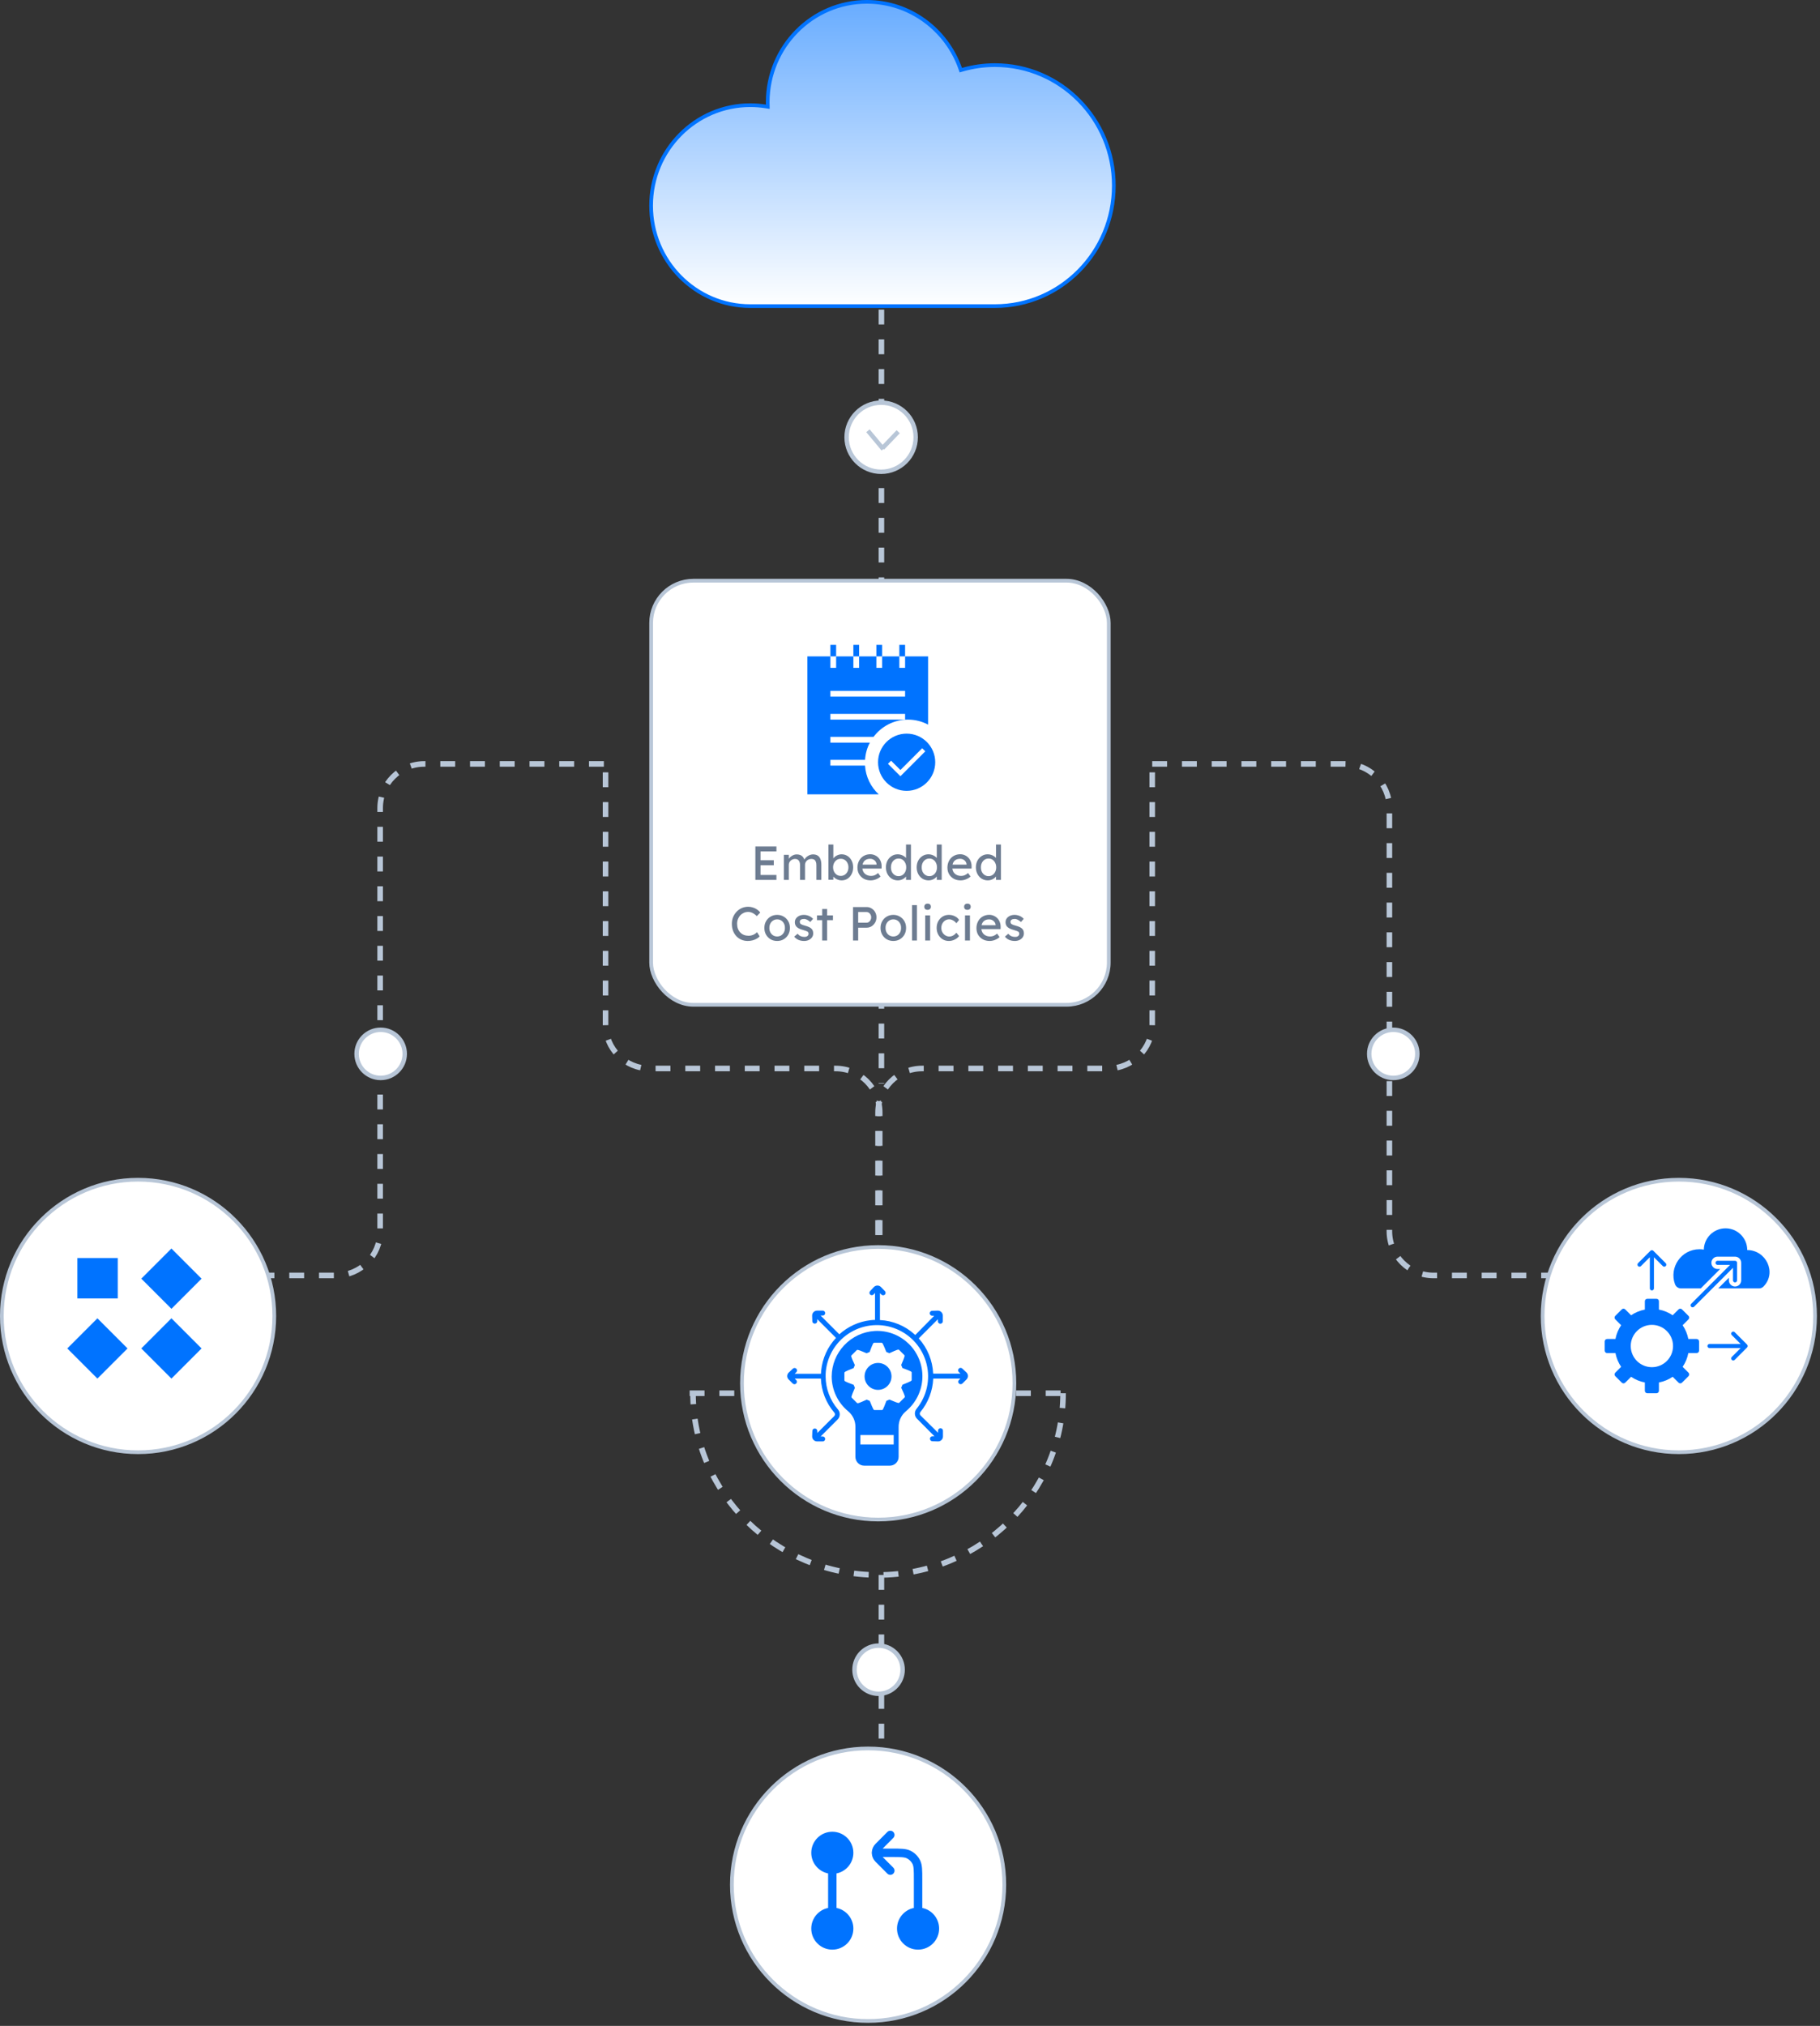
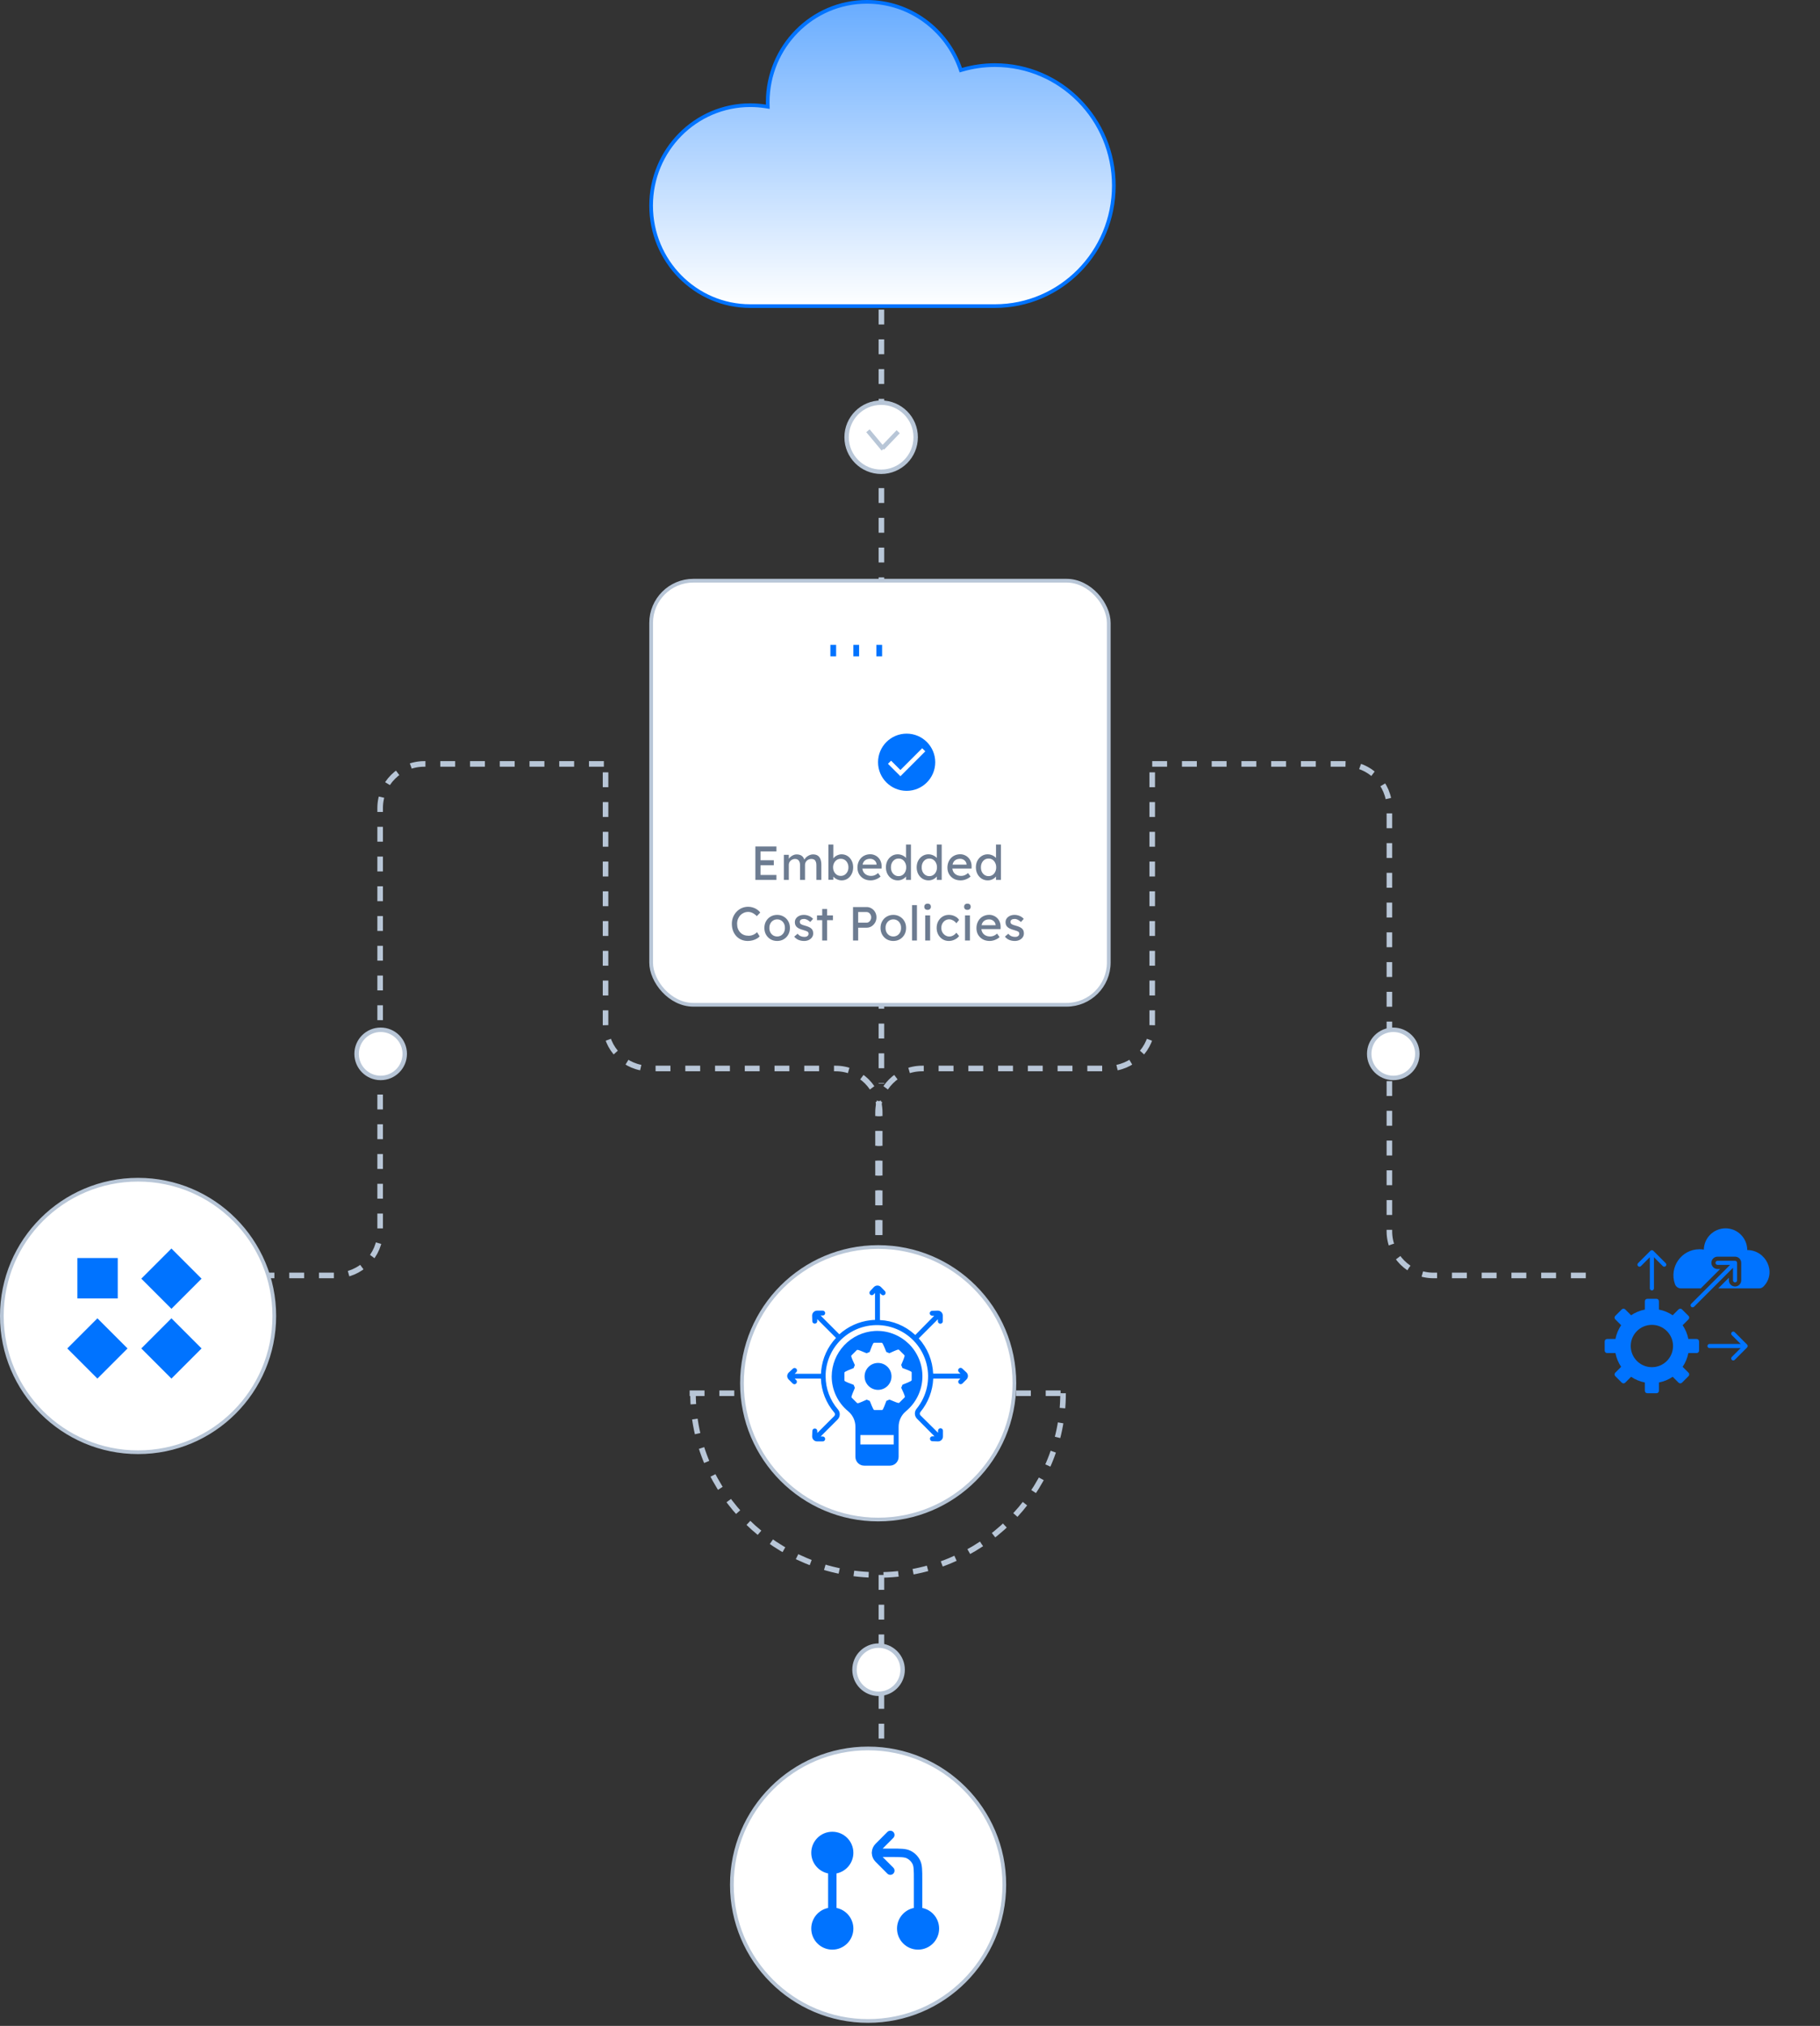
<svg xmlns="http://www.w3.org/2000/svg" width="541" height="602" viewBox="0 0 541 602" fill="none">
  <rect x="0" y="0" width="541" height="602" fill="#333333" stroke="none" />
  <path d="M180 229.5V304.393C180 311.632 185.868 317.5 193.107 317.5H248.393C255.632 317.5 261.5 323.368 261.5 330.607V411" stroke="#B8C6D7" stroke-width="1.656" stroke-dasharray="4.42 4.42" />
  <path d="M342.5 229.5V304.393C342.5 311.632 336.632 317.5 329.393 317.5H274.107C266.868 317.5 261 323.368 261 330.607V448" stroke="#B8C6D7" stroke-width="1.656" stroke-dasharray="4.42 4.42" />
  <path d="M179.5 227H126.107C118.868 227 113 232.868 113 240.107V365.893C113 373.132 107.132 379 99.893 379H52" stroke="#B8C6D7" stroke-width="1.656" stroke-dasharray="4.42 4.42" />
  <path d="M342.5 227H399.893C407.132 227 413 232.868 413 240.107V365.893C413 373.132 418.868 379 426.107 379H474" stroke="#B8C6D7" stroke-width="1.656" stroke-dasharray="4.42 4.42" />
  <path d="M257.676 0.546C270.471 0.546 281.363 8.809 285.434 20.363L285.604 20.849L286.099 20.707C289.164 19.83 292.394 19.35 295.736 19.35C315.253 19.35 331.086 35.374 331.086 55.155C331.086 74.937 315.253 90.961 295.736 90.961H223.017C206.746 90.961 193.546 77.602 193.546 61.109C193.546 44.616 206.746 31.258 223.017 31.258C224.572 31.258 226.099 31.383 227.59 31.617L228.231 31.718L228.221 31.068C228.216 30.802 228.205 30.629 228.205 30.398C228.205 13.904 241.407 0.546 257.676 0.546Z" fill="#0073FF" />
  <path d="M257.676 0.546C270.471 0.546 281.363 8.809 285.434 20.363L285.604 20.849L286.099 20.707C289.164 19.83 292.394 19.35 295.736 19.35C315.253 19.35 331.086 35.374 331.086 55.155C331.086 74.937 315.253 90.961 295.736 90.961H223.017C206.746 90.961 193.546 77.602 193.546 61.109C193.546 44.616 206.746 31.258 223.017 31.258C224.572 31.258 226.099 31.383 227.59 31.617L228.231 31.718L228.221 31.068C228.216 30.802 228.205 30.629 228.205 30.398C228.205 13.904 241.407 0.546 257.676 0.546Z" fill="url(#paint0_linear_974_9739)" />
  <path d="M257.676 0.546C270.471 0.546 281.363 8.809 285.434 20.363L285.604 20.849L286.099 20.707C289.164 19.83 292.394 19.35 295.736 19.35C315.253 19.35 331.086 35.374 331.086 55.155C331.086 74.937 315.253 90.961 295.736 90.961H223.017C206.746 90.961 193.546 77.602 193.546 61.109C193.546 44.616 206.746 31.258 223.017 31.258C224.572 31.258 226.099 31.383 227.59 31.617L228.231 31.718L228.221 31.068C228.216 30.802 228.205 30.629 228.205 30.398C228.205 13.904 241.407 0.546 257.676 0.546Z" stroke="#0073FF" stroke-width="1.092" />
  <path d="M262 92V322" stroke="#B8C6D7" stroke-width="1.656" stroke-dasharray="4.42 4.42" />
  <path d="M262 468V537" stroke="#B8C6D7" stroke-width="1.656" stroke-dasharray="4.42 4.42" />
  <rect x="193.552" y="172.552" width="136.032" height="126.022" rx="12.555" fill="white" stroke="#B8C6D7" stroke-width="1.104" />
  <path d="M224.535 261.467V251.527H230.797V253.004H226.069V259.99H230.797V261.467H224.535ZM225.231 257.108V255.631H230.016V257.108H225.231ZM233.002 261.467V254.012H234.479V255.602L234.209 255.773C234.285 255.527 234.403 255.29 234.564 255.063C234.734 254.836 234.938 254.637 235.174 254.466C235.421 254.287 235.681 254.145 235.955 254.04C236.239 253.936 236.528 253.884 236.822 253.884C237.248 253.884 237.621 253.955 237.943 254.097C238.265 254.239 238.53 254.452 238.738 254.736C238.947 255.02 239.098 255.375 239.193 255.801L238.966 255.744L239.065 255.503C239.169 255.285 239.311 255.082 239.491 254.892C239.68 254.694 239.893 254.518 240.13 254.367C240.367 254.216 240.618 254.097 240.883 254.012C241.148 253.927 241.408 253.884 241.664 253.884C242.222 253.884 242.681 253.998 243.041 254.225C243.41 254.452 243.685 254.798 243.865 255.262C244.054 255.725 244.149 256.303 244.149 256.994V261.467H242.672V257.079C242.672 256.653 242.615 256.308 242.501 256.043C242.397 255.768 242.236 255.565 242.019 255.432C241.801 255.299 241.522 255.233 241.181 255.233C240.916 255.233 240.665 255.281 240.428 255.375C240.201 255.46 240.002 255.583 239.832 255.744C239.661 255.905 239.529 256.095 239.434 256.312C239.34 256.521 239.292 256.753 239.292 257.008V261.467H237.816V257.051C237.816 256.663 237.759 256.336 237.645 256.071C237.532 255.796 237.366 255.588 237.148 255.446C236.93 255.304 236.665 255.233 236.353 255.233C236.088 255.233 235.842 255.281 235.615 255.375C235.387 255.46 235.189 255.583 235.018 255.744C234.848 255.896 234.715 256.08 234.621 256.298C234.526 256.506 234.479 256.734 234.479 256.98V261.467H233.002ZM250.168 261.609C249.846 261.609 249.524 261.557 249.202 261.453C248.89 261.348 248.601 261.211 248.336 261.041C248.08 260.861 247.863 260.667 247.683 260.459C247.512 260.241 247.399 260.023 247.342 259.805L247.711 259.607V261.424H246.249V250.959H247.711V255.716L247.484 255.588C247.531 255.37 247.635 255.162 247.796 254.963C247.957 254.755 248.161 254.571 248.407 254.41C248.663 254.239 248.937 254.107 249.231 254.012C249.524 253.908 249.822 253.856 250.125 253.856C250.797 253.856 251.394 254.021 251.914 254.353C252.435 254.684 252.847 255.143 253.15 255.73C253.453 256.308 253.604 256.97 253.604 257.718C253.604 258.466 253.453 259.133 253.15 259.72C252.856 260.307 252.449 260.771 251.928 261.112C251.408 261.443 250.821 261.609 250.168 261.609ZM249.926 260.274C250.362 260.274 250.75 260.165 251.091 259.947C251.431 259.72 251.701 259.417 251.9 259.039C252.099 258.651 252.198 258.21 252.198 257.718C252.198 257.235 252.099 256.805 251.9 256.426C251.711 256.038 251.446 255.735 251.105 255.517C250.764 255.299 250.371 255.191 249.926 255.191C249.481 255.191 249.089 255.299 248.748 255.517C248.407 255.735 248.137 256.038 247.938 256.426C247.74 256.805 247.64 257.235 247.64 257.718C247.64 258.21 247.74 258.651 247.938 259.039C248.137 259.417 248.407 259.72 248.748 259.947C249.089 260.165 249.481 260.274 249.926 260.274ZM258.814 261.609C258.047 261.609 257.365 261.448 256.769 261.126C256.182 260.795 255.718 260.345 255.377 259.777C255.046 259.209 254.88 258.556 254.88 257.818C254.88 257.231 254.975 256.696 255.164 256.213C255.354 255.73 255.614 255.314 255.945 254.963C256.286 254.604 256.688 254.329 257.152 254.14C257.626 253.941 258.137 253.842 258.686 253.842C259.169 253.842 259.618 253.936 260.035 254.126C260.451 254.305 260.811 254.556 261.114 254.878C261.426 255.2 261.663 255.583 261.824 256.028C261.994 256.464 262.075 256.942 262.065 257.463L262.051 258.087H255.959L255.633 256.923H260.787L260.574 257.164V256.824C260.546 256.511 260.442 256.232 260.262 255.986C260.082 255.74 259.855 255.546 259.58 255.404C259.306 255.262 259.008 255.191 258.686 255.191C258.175 255.191 257.744 255.29 257.394 255.489C257.043 255.678 256.778 255.962 256.598 256.341C256.419 256.71 256.329 257.169 256.329 257.718C256.329 258.239 256.438 258.693 256.655 259.081C256.873 259.46 257.181 259.753 257.578 259.962C257.976 260.17 258.435 260.274 258.956 260.274C259.325 260.274 259.666 260.213 259.978 260.089C260.3 259.966 260.645 259.744 261.015 259.422L261.753 260.459C261.526 260.686 261.246 260.885 260.915 261.055C260.593 261.225 260.248 261.363 259.879 261.467C259.519 261.561 259.164 261.609 258.814 261.609ZM266.906 261.609C266.225 261.609 265.614 261.443 265.075 261.112C264.545 260.771 264.123 260.312 263.811 259.734C263.499 259.148 263.342 258.48 263.342 257.732C263.342 256.984 263.494 256.322 263.797 255.744C264.109 255.157 264.53 254.698 265.06 254.367C265.591 254.026 266.192 253.856 266.864 253.856C267.233 253.856 267.588 253.917 267.929 254.04C268.279 254.154 268.591 254.315 268.866 254.523C269.141 254.722 269.353 254.944 269.505 255.191C269.666 255.427 269.746 255.669 269.746 255.915L269.32 255.943V250.959H270.783V261.467H269.32V259.692H269.604C269.604 259.919 269.529 260.146 269.377 260.373C269.226 260.591 269.022 260.795 268.767 260.984C268.52 261.173 268.232 261.325 267.9 261.438C267.579 261.552 267.247 261.609 266.906 261.609ZM267.105 260.345C267.55 260.345 267.943 260.231 268.284 260.004C268.625 259.777 268.89 259.469 269.079 259.081C269.278 258.684 269.377 258.234 269.377 257.732C269.377 257.231 269.278 256.786 269.079 256.398C268.89 256 268.625 255.688 268.284 255.46C267.943 255.233 267.55 255.12 267.105 255.12C266.66 255.12 266.267 255.233 265.927 255.46C265.586 255.688 265.316 256 265.117 256.398C264.928 256.786 264.833 257.231 264.833 257.732C264.833 258.234 264.928 258.684 265.117 259.081C265.316 259.469 265.586 259.777 265.927 260.004C266.267 260.231 266.66 260.345 267.105 260.345ZM276.048 261.609C275.366 261.609 274.756 261.443 274.216 261.112C273.686 260.771 273.265 260.312 272.952 259.734C272.64 259.148 272.484 258.48 272.484 257.732C272.484 256.984 272.635 256.322 272.938 255.744C273.251 255.157 273.672 254.698 274.202 254.367C274.732 254.026 275.333 253.856 276.005 253.856C276.375 253.856 276.73 253.917 277.07 254.04C277.421 254.154 277.733 254.315 278.008 254.523C278.282 254.722 278.495 254.944 278.646 255.191C278.807 255.427 278.888 255.669 278.888 255.915L278.462 255.943V250.959H279.924V261.467H278.462V259.692H278.746C278.746 259.919 278.67 260.146 278.519 260.373C278.367 260.591 278.164 260.795 277.908 260.984C277.662 261.173 277.373 261.325 277.042 261.438C276.72 261.552 276.389 261.609 276.048 261.609ZM276.247 260.345C276.692 260.345 277.085 260.231 277.425 260.004C277.766 259.777 278.031 259.469 278.221 259.081C278.419 258.684 278.519 258.234 278.519 257.732C278.519 257.231 278.419 256.786 278.221 256.398C278.031 256 277.766 255.688 277.425 255.46C277.085 255.233 276.692 255.12 276.247 255.12C275.802 255.12 275.409 255.233 275.068 255.46C274.727 255.688 274.458 256 274.259 256.398C274.069 256.786 273.975 257.231 273.975 257.732C273.975 258.234 274.069 258.684 274.259 259.081C274.458 259.469 274.727 259.777 275.068 260.004C275.409 260.231 275.802 260.345 276.247 260.345ZM285.559 261.609C284.792 261.609 284.11 261.448 283.514 261.126C282.927 260.795 282.463 260.345 282.122 259.777C281.791 259.209 281.625 258.556 281.625 257.818C281.625 257.231 281.72 256.696 281.909 256.213C282.099 255.73 282.359 255.314 282.69 254.963C283.031 254.604 283.433 254.329 283.897 254.14C284.371 253.941 284.882 253.842 285.431 253.842C285.914 253.842 286.363 253.936 286.78 254.126C287.196 254.305 287.556 254.556 287.859 254.878C288.171 255.2 288.408 255.583 288.569 256.028C288.739 256.464 288.82 256.942 288.81 257.463L288.796 258.087H282.705L282.378 256.923H287.532L287.319 257.164V256.824C287.291 256.511 287.187 256.232 287.007 255.986C286.827 255.74 286.6 255.546 286.325 255.404C286.051 255.262 285.753 255.191 285.431 255.191C284.92 255.191 284.489 255.29 284.139 255.489C283.788 255.678 283.523 255.962 283.344 256.341C283.164 256.71 283.074 257.169 283.074 257.718C283.074 258.239 283.183 258.693 283.4 259.081C283.618 259.46 283.926 259.753 284.323 259.962C284.721 260.17 285.18 260.274 285.701 260.274C286.07 260.274 286.411 260.213 286.723 260.089C287.045 259.966 287.39 259.744 287.76 259.422L288.498 260.459C288.271 260.686 287.992 260.885 287.66 261.055C287.338 261.225 286.993 261.363 286.624 261.467C286.264 261.561 285.909 261.609 285.559 261.609ZM293.652 261.609C292.97 261.609 292.359 261.443 291.82 261.112C291.29 260.771 290.868 260.312 290.556 259.734C290.244 259.148 290.087 258.48 290.087 257.732C290.087 256.984 290.239 256.322 290.542 255.744C290.854 255.157 291.275 254.698 291.806 254.367C292.336 254.026 292.937 253.856 293.609 253.856C293.978 253.856 294.333 253.917 294.674 254.04C295.024 254.154 295.337 254.315 295.611 254.523C295.886 254.722 296.099 254.944 296.25 255.191C296.411 255.427 296.491 255.669 296.491 255.915L296.065 255.943V250.959H297.528V261.467H296.065V259.692H296.349C296.349 259.919 296.274 260.146 296.122 260.373C295.971 260.591 295.767 260.795 295.512 260.984C295.266 261.173 294.977 261.325 294.646 261.438C294.324 261.552 293.992 261.609 293.652 261.609ZM293.85 260.345C294.295 260.345 294.688 260.231 295.029 260.004C295.37 259.777 295.635 259.469 295.824 259.081C296.023 258.684 296.122 258.234 296.122 257.732C296.122 257.231 296.023 256.786 295.824 256.398C295.635 256 295.37 255.688 295.029 255.46C294.688 255.233 294.295 255.12 293.85 255.12C293.405 255.12 293.013 255.233 292.672 255.46C292.331 255.688 292.061 256 291.862 256.398C291.673 256.786 291.578 257.231 291.578 257.732C291.578 258.234 291.673 258.684 291.862 259.081C292.061 259.469 292.331 259.777 292.672 260.004C293.013 260.231 293.405 260.345 293.85 260.345ZM222.287 279.609C221.596 279.609 220.961 279.486 220.384 279.24C219.806 278.993 219.305 278.643 218.879 278.189C218.453 277.725 218.121 277.181 217.885 276.556C217.657 275.931 217.544 275.245 217.544 274.497C217.544 273.787 217.667 273.129 217.913 272.523C218.169 271.908 218.519 271.368 218.964 270.904C219.409 270.441 219.925 270.081 220.512 269.825C221.099 269.57 221.733 269.442 222.414 269.442C222.897 269.442 223.366 269.518 223.82 269.669C224.284 269.811 224.7 270.015 225.07 270.28C225.448 270.535 225.756 270.829 225.993 271.16L224.97 272.225C224.696 271.95 224.416 271.723 224.132 271.543C223.858 271.354 223.574 271.212 223.281 271.117C222.997 271.023 222.708 270.975 222.414 270.975C221.95 270.975 221.515 271.065 221.108 271.245C220.71 271.416 220.36 271.657 220.057 271.969C219.764 272.282 219.532 272.656 219.361 273.091C219.191 273.517 219.106 273.986 219.106 274.497C219.106 275.037 219.186 275.529 219.347 275.974C219.518 276.409 219.754 276.783 220.057 277.095C220.36 277.408 220.72 277.649 221.136 277.82C221.562 277.981 222.031 278.061 222.542 278.061C222.855 278.061 223.162 278.018 223.465 277.933C223.768 277.848 224.052 277.725 224.317 277.564C224.582 277.403 224.824 277.214 225.041 276.996L225.808 278.246C225.59 278.501 225.292 278.733 224.913 278.941C224.544 279.15 224.128 279.315 223.664 279.438C223.21 279.552 222.75 279.609 222.287 279.609ZM231.015 279.609C230.286 279.609 229.633 279.443 229.056 279.112C228.488 278.771 228.038 278.312 227.707 277.734C227.375 277.148 227.21 276.48 227.21 275.732C227.21 274.984 227.375 274.322 227.707 273.744C228.038 273.157 228.488 272.698 229.056 272.367C229.633 272.026 230.286 271.856 231.015 271.856C231.735 271.856 232.378 272.026 232.946 272.367C233.524 272.698 233.978 273.157 234.309 273.744C234.641 274.322 234.806 274.984 234.806 275.732C234.806 276.48 234.641 277.148 234.309 277.734C233.978 278.312 233.524 278.771 232.946 279.112C232.378 279.443 231.735 279.609 231.015 279.609ZM231.015 278.274C231.46 278.274 231.858 278.165 232.208 277.947C232.558 277.72 232.833 277.417 233.032 277.039C233.23 276.651 233.325 276.215 233.316 275.732C233.325 275.24 233.23 274.805 233.032 274.426C232.833 274.038 232.558 273.735 232.208 273.517C231.858 273.299 231.46 273.191 231.015 273.191C230.57 273.191 230.168 273.304 229.808 273.531C229.458 273.749 229.183 274.052 228.985 274.44C228.786 274.819 228.691 275.25 228.701 275.732C228.691 276.215 228.786 276.651 228.985 277.039C229.183 277.417 229.458 277.72 229.808 277.947C230.168 278.165 230.57 278.274 231.015 278.274ZM239.027 279.609C238.402 279.609 237.839 279.5 237.337 279.282C236.836 279.064 236.419 278.743 236.088 278.317L237.082 277.465C237.366 277.796 237.673 278.037 238.005 278.189C238.345 278.331 238.729 278.402 239.155 278.402C239.325 278.402 239.481 278.383 239.623 278.345C239.775 278.298 239.903 278.231 240.007 278.146C240.12 278.061 240.206 277.962 240.262 277.848C240.319 277.725 240.348 277.592 240.348 277.45C240.348 277.204 240.258 277.006 240.078 276.854C239.983 276.788 239.832 276.717 239.623 276.641C239.425 276.556 239.164 276.471 238.842 276.385C238.293 276.243 237.844 276.083 237.494 275.903C237.143 275.723 236.873 275.519 236.684 275.292C236.542 275.112 236.438 274.918 236.372 274.71C236.305 274.492 236.272 274.256 236.272 274C236.272 273.688 236.339 273.404 236.471 273.148C236.613 272.883 236.802 272.656 237.039 272.466C237.285 272.268 237.569 272.116 237.891 272.012C238.222 271.908 238.573 271.856 238.942 271.856C239.292 271.856 239.638 271.903 239.978 271.998C240.329 272.092 240.651 272.23 240.944 272.41C241.237 272.589 241.484 272.802 241.682 273.049L240.845 273.972C240.665 273.792 240.466 273.636 240.248 273.503C240.04 273.361 239.827 273.252 239.609 273.176C239.392 273.101 239.193 273.063 239.013 273.063C238.814 273.063 238.634 273.082 238.473 273.12C238.312 273.157 238.175 273.214 238.061 273.29C237.957 273.366 237.877 273.46 237.82 273.574C237.763 273.688 237.735 273.815 237.735 273.957C237.744 274.08 237.773 274.199 237.82 274.312C237.877 274.416 237.953 274.506 238.047 274.582C238.151 274.658 238.308 274.738 238.516 274.824C238.724 274.909 238.989 274.989 239.311 275.065C239.784 275.188 240.172 275.325 240.475 275.477C240.788 275.619 241.034 275.784 241.214 275.974C241.403 276.154 241.536 276.362 241.611 276.598C241.687 276.835 241.725 277.1 241.725 277.394C241.725 277.82 241.602 278.203 241.356 278.544C241.119 278.875 240.797 279.135 240.39 279.325C239.983 279.514 239.529 279.609 239.027 279.609ZM244.402 279.467V270.109H245.864V279.467H244.402ZM242.854 273.432V272.012H247.597V273.432H242.854ZM253.561 279.467V269.527H257.608C258.148 269.527 258.635 269.664 259.071 269.939C259.516 270.204 259.871 270.568 260.136 271.032C260.401 271.496 260.533 272.012 260.533 272.58C260.533 273.148 260.401 273.664 260.136 274.128C259.871 274.592 259.516 274.966 259.071 275.25C258.635 275.524 258.148 275.661 257.608 275.661H255.095V279.467H253.561ZM255.095 274.185H257.58C257.836 274.185 258.067 274.114 258.276 273.972C258.484 273.82 258.65 273.626 258.773 273.389C258.905 273.143 258.971 272.873 258.971 272.58C258.971 272.287 258.905 272.021 258.773 271.785C258.65 271.548 258.484 271.359 258.276 271.217C258.067 271.075 257.836 271.004 257.58 271.004H255.095V274.185ZM265.546 279.609C264.817 279.609 264.164 279.443 263.587 279.112C263.019 278.771 262.569 278.312 262.238 277.734C261.906 277.148 261.741 276.48 261.741 275.732C261.741 274.984 261.906 274.322 262.238 273.744C262.569 273.157 263.019 272.698 263.587 272.367C264.164 272.026 264.817 271.856 265.546 271.856C266.266 271.856 266.909 272.026 267.477 272.367C268.055 272.698 268.509 273.157 268.841 273.744C269.172 274.322 269.338 274.984 269.338 275.732C269.338 276.48 269.172 277.148 268.841 277.734C268.509 278.312 268.055 278.771 267.477 279.112C266.909 279.443 266.266 279.609 265.546 279.609ZM265.546 278.274C265.991 278.274 266.389 278.165 266.739 277.947C267.089 277.72 267.364 277.417 267.563 277.039C267.761 276.651 267.856 276.215 267.847 275.732C267.856 275.24 267.761 274.805 267.563 274.426C267.364 274.038 267.089 273.735 266.739 273.517C266.389 273.299 265.991 273.191 265.546 273.191C265.101 273.191 264.699 273.304 264.339 273.531C263.989 273.749 263.714 274.052 263.516 274.44C263.317 274.819 263.222 275.25 263.232 275.732C263.222 276.215 263.317 276.651 263.516 277.039C263.714 277.417 263.989 277.72 264.339 277.947C264.699 278.165 265.101 278.274 265.546 278.274ZM271.102 279.467V268.959H272.564V279.467H271.102ZM275.02 279.467V272.012H276.483V279.467H275.02ZM275.73 270.365C275.418 270.365 275.177 270.284 275.006 270.123C274.836 269.963 274.751 269.735 274.751 269.442C274.751 269.167 274.836 268.945 275.006 268.775C275.186 268.604 275.427 268.519 275.73 268.519C276.043 268.519 276.284 268.599 276.454 268.76C276.625 268.921 276.71 269.148 276.71 269.442C276.71 269.716 276.62 269.939 276.44 270.109C276.27 270.28 276.033 270.365 275.73 270.365ZM282.039 279.609C281.348 279.609 280.728 279.438 280.179 279.098C279.64 278.757 279.209 278.293 278.887 277.706C278.575 277.119 278.419 276.461 278.419 275.732C278.419 275.003 278.575 274.345 278.887 273.759C279.209 273.172 279.64 272.708 280.179 272.367C280.728 272.026 281.348 271.856 282.039 271.856C282.702 271.856 283.303 271.993 283.843 272.268C284.392 272.533 284.808 272.897 285.092 273.361L284.283 274.355C284.132 274.137 283.937 273.938 283.701 273.759C283.464 273.579 283.213 273.437 282.948 273.333C282.683 273.228 282.428 273.176 282.181 273.176C281.727 273.176 281.32 273.29 280.96 273.517C280.61 273.735 280.331 274.038 280.123 274.426C279.914 274.814 279.81 275.25 279.81 275.732C279.81 276.215 279.919 276.651 280.137 277.039C280.354 277.417 280.643 277.72 281.003 277.947C281.363 278.175 281.76 278.288 282.196 278.288C282.451 278.288 282.697 278.246 282.934 278.16C283.18 278.075 283.417 277.947 283.644 277.777C283.871 277.607 284.084 277.398 284.283 277.152L285.092 278.146C284.789 278.572 284.354 278.922 283.786 279.197C283.227 279.472 282.645 279.609 282.039 279.609ZM286.855 279.467V272.012H288.318V279.467H286.855ZM287.565 270.365C287.253 270.365 287.012 270.284 286.841 270.123C286.671 269.963 286.586 269.735 286.586 269.442C286.586 269.167 286.671 268.945 286.841 268.775C287.021 268.604 287.262 268.519 287.565 268.519C287.878 268.519 288.119 268.599 288.29 268.76C288.46 268.921 288.545 269.148 288.545 269.442C288.545 269.716 288.455 269.939 288.275 270.109C288.105 270.28 287.868 270.365 287.565 270.365ZM294.187 279.609C293.42 279.609 292.739 279.448 292.142 279.126C291.555 278.795 291.091 278.345 290.751 277.777C290.419 277.209 290.254 276.556 290.254 275.818C290.254 275.231 290.348 274.696 290.538 274.213C290.727 273.73 290.987 273.314 291.319 272.963C291.659 272.604 292.062 272.329 292.526 272.14C292.999 271.941 293.51 271.842 294.059 271.842C294.542 271.842 294.992 271.936 295.408 272.126C295.825 272.305 296.184 272.556 296.487 272.878C296.8 273.2 297.036 273.583 297.197 274.028C297.368 274.464 297.448 274.942 297.439 275.463L297.424 276.087H291.333L291.006 274.923H296.161L295.948 275.164V274.824C295.919 274.511 295.815 274.232 295.635 273.986C295.455 273.74 295.228 273.546 294.954 273.404C294.679 273.262 294.381 273.191 294.059 273.191C293.548 273.191 293.117 273.29 292.767 273.489C292.417 273.678 292.152 273.962 291.972 274.341C291.792 274.71 291.702 275.169 291.702 275.718C291.702 276.239 291.811 276.693 292.029 277.081C292.246 277.46 292.554 277.753 292.952 277.962C293.349 278.17 293.808 278.274 294.329 278.274C294.698 278.274 295.039 278.213 295.351 278.089C295.673 277.966 296.019 277.744 296.388 277.422L297.126 278.459C296.899 278.686 296.62 278.885 296.288 279.055C295.967 279.225 295.621 279.363 295.252 279.467C294.892 279.561 294.537 279.609 294.187 279.609ZM301.655 279.609C301.03 279.609 300.467 279.5 299.965 279.282C299.463 279.064 299.047 278.743 298.716 278.317L299.71 277.465C299.994 277.796 300.301 278.037 300.633 278.189C300.973 278.331 301.357 278.402 301.783 278.402C301.953 278.402 302.109 278.383 302.251 278.345C302.403 278.298 302.531 278.231 302.635 278.146C302.748 278.061 302.834 277.962 302.89 277.848C302.947 277.725 302.976 277.592 302.976 277.45C302.976 277.204 302.886 277.006 302.706 276.854C302.611 276.788 302.46 276.717 302.251 276.641C302.053 276.556 301.792 276.471 301.47 276.385C300.921 276.243 300.472 276.083 300.121 275.903C299.771 275.723 299.501 275.519 299.312 275.292C299.17 275.112 299.066 274.918 299 274.71C298.933 274.492 298.9 274.256 298.9 274C298.9 273.688 298.967 273.404 299.099 273.148C299.241 272.883 299.43 272.656 299.667 272.466C299.913 272.268 300.197 272.116 300.519 272.012C300.85 271.908 301.201 271.856 301.57 271.856C301.92 271.856 302.266 271.903 302.606 271.998C302.957 272.092 303.278 272.23 303.572 272.41C303.865 272.589 304.111 272.802 304.31 273.049L303.473 273.972C303.293 273.792 303.094 273.636 302.876 273.503C302.668 273.361 302.455 273.252 302.237 273.176C302.019 273.101 301.821 273.063 301.641 273.063C301.442 273.063 301.262 273.082 301.101 273.12C300.94 273.157 300.803 273.214 300.689 273.29C300.585 273.366 300.505 273.46 300.448 273.574C300.391 273.688 300.363 273.815 300.363 273.957C300.372 274.08 300.401 274.199 300.448 274.312C300.505 274.416 300.581 274.506 300.675 274.582C300.779 274.658 300.936 274.738 301.144 274.824C301.352 274.909 301.617 274.989 301.939 275.065C302.412 275.188 302.8 275.325 303.103 275.477C303.416 275.619 303.662 275.784 303.842 275.974C304.031 276.154 304.164 276.362 304.239 276.598C304.315 276.835 304.353 277.1 304.353 277.394C304.353 277.82 304.23 278.203 303.984 278.544C303.747 278.875 303.425 279.135 303.018 279.325C302.611 279.514 302.157 279.609 301.655 279.609Z" fill="#6D7C91" />
-   <path d="M246.833 198.459V195.042H240V236.042H261.205C258.872 233.883 257.353 230.873 257.129 227.5H257.083H246.833V225.792H257.083H257.136C257.259 223.952 257.749 222.213 258.568 220.667H246.833V218.959H259.663C262 215.853 265.707 213.834 269.896 213.834C272.057 213.834 274.089 214.374 275.875 215.318V195.042H269.041V198.459H267.333V195.042H262.208V198.459H260.5V195.042H255.375V198.459H253.667V195.042H248.542V198.459H246.833ZM269.041 213.834H246.833V212.125H269.041V213.834ZM269.041 205.292V207H246.833V205.292H269.041Z" fill="#0073FF" />
  <path d="M248.54 191.625H246.832V195.042H248.54V191.625Z" fill="#0073FF" />
  <path d="M255.374 191.625H253.666V195.042H255.374V191.625Z" fill="#0073FF" />
  <path d="M262.208 191.625H260.5V195.042H262.208V191.625Z" fill="#0073FF" />
-   <path d="M269.04 191.625H267.332V195.042H269.04V191.625Z" fill="#0073FF" />
+   <path d="M269.04 191.625V195.042H269.04V191.625Z" fill="#0073FF" />
  <path d="M269.5 218C264.805 218 261 221.805 261 226.5C261 231.195 264.805 235 269.5 235C274.195 235 278 231.195 278 226.5C278 221.805 274.195 218 269.5 218ZM267.651 230.661L263.951 226.963L264.876 226.038L267.65 228.812L274.123 222.34L275.047 223.265L267.651 230.661Z" fill="#0073FF" />
-   <path d="M458.551 391.041C458.551 368.679 476.679 350.551 499.042 350.551C521.405 350.551 539.534 368.679 539.534 391.041C539.534 413.403 521.405 431.531 499.042 431.531C476.679 431.531 458.551 413.403 458.551 391.041Z" fill="white" stroke="#B8C6D7" stroke-width="1.101" />
  <path d="M217.551 560.041C217.551 537.679 235.679 519.551 258.042 519.551C280.405 519.551 298.534 537.679 298.534 560.041C298.534 582.403 280.405 600.531 258.042 600.531C235.679 600.531 217.551 582.403 217.551 560.041Z" fill="white" stroke="#B8C6D7" stroke-width="1.101" />
  <path d="M220.551 411.04C220.551 388.678 238.679 370.55 261.042 370.55C283.405 370.55 301.534 388.678 301.534 411.04C301.534 433.402 283.405 451.53 261.042 451.53C238.679 451.53 220.551 433.402 220.551 411.04Z" fill="white" stroke="#B8C6D7" stroke-width="1.101" />
  <path d="M316 414C316 443.823 291.376 468 261 468C230.624 468 206 443.823 206 414" stroke="#B8C6D7" stroke-width="1.656" stroke-dasharray="4.42 4.42" />
  <path d="M205 414L220 414" stroke="#B8C6D7" stroke-width="1.656" stroke-dasharray="4.42 4.42" />
  <path d="M302 414L317 414" stroke="#B8C6D7" stroke-width="1.656" stroke-dasharray="4.42 4.42" />
  <path d="M0.551 391.041C0.551 368.679 18.679 350.551 41.042 350.551C63.405 350.551 81.534 368.679 81.534 391.041C81.534 413.403 63.405 431.531 41.042 431.531C18.679 431.531 0.551 413.403 0.551 391.041Z" fill="white" stroke="#B8C6D7" stroke-width="1.101" />
  <circle cx="261.923" cy="129.923" r="10.267" fill="white" stroke="#B8C6D7" stroke-width="1.311" />
  <path d="M258 128L262.557 133.457M262.327 133.16L266.991 128.287" stroke="#B8C6D7" stroke-width="1.311" />
  <circle cx="414.154" cy="313.154" r="7.154" transform="rotate(-90 414.154 313.154)" fill="white" stroke="#B8C6D7" stroke-width="1.321" />
  <circle cx="113.154" cy="313.154" r="7.154" transform="rotate(-90 113.154 313.154)" fill="white" stroke="#B8C6D7" stroke-width="1.321" />
  <circle cx="261.154" cy="496.154" r="7.154" transform="rotate(-90 261.154 496.154)" fill="white" stroke="#B8C6D7" stroke-width="1.321" />
  <rect x="23" y="373.824" width="12" height="12" fill="#0073FF" />
  <rect x="20" y="400.691" width="12.667" height="12.667" transform="rotate(-45 20 400.691)" fill="#0073FF" />
  <rect x="42" y="400.691" width="12.667" height="12.667" transform="rotate(-45 42 400.691)" fill="#0073FF" />
  <rect x="50.957" y="371" width="12.667" height="12.667" transform="rotate(45 50.957 371)" fill="#0073FF" />
  <path d="M269.97 399.172C267.286 396.612 263.661 395.283 259.958 395.503C256.523 395.726 253.302 397.24 250.94 399.742C248.578 402.245 247.248 405.545 247.221 408.986C247.223 413.011 249.029 416.823 252.14 419.375C253.514 420.526 254.298 422.236 254.276 424.028V432.911C254.279 434.353 255.446 435.52 256.889 435.523H264.508C265.951 435.52 267.118 434.353 267.121 432.911V424.035C267.099 422.241 267.883 420.528 269.257 419.375C272.246 416.922 274.041 413.302 274.182 409.437C274.322 405.574 272.794 401.833 269.992 399.172L269.97 399.172ZM255.743 426.423H265.653V429.22H255.743V426.423ZM260.698 415.712C257.943 415.712 255.457 414.052 254.403 411.505C253.351 408.959 253.935 406.027 255.884 404.081C257.833 402.132 260.764 401.551 263.311 402.608C265.854 403.665 267.514 406.151 267.512 408.907C267.506 412.667 264.459 415.712 260.698 415.712Z" fill="#0073FF" />
  <path d="M287.259 407.797L286.07 406.687V406.69C285.932 406.542 285.737 406.456 285.533 406.456C285.329 406.456 285.137 406.542 284.996 406.69C284.859 406.839 284.787 407.04 284.801 407.241C284.815 407.444 284.914 407.632 285.071 407.761L285.511 408.171H277.385C277.214 404.29 275.7 400.59 273.099 397.705L278.789 392.014V392.617C278.789 393.022 279.116 393.35 279.521 393.35C279.928 393.35 280.256 393.022 280.256 392.617V390.922C280.251 390.52 280.08 390.137 279.785 389.865C279.502 389.589 279.116 389.441 278.723 389.452L277.101 389.504H277.098C276.694 389.504 276.366 389.831 276.366 390.239C276.366 390.432 276.443 390.619 276.581 390.756C276.719 390.894 276.906 390.971 277.098 390.971H277.701L272.063 396.697L271.843 396.491V396.493C269.011 393.936 265.38 392.438 261.567 392.257V384.255L261.999 384.687V384.69C262.285 384.973 262.748 384.973 263.034 384.69C263.172 384.552 263.252 384.362 263.252 384.166C263.252 383.971 263.172 383.784 263.034 383.646L261.875 382.449C261.597 382.162 261.217 382 260.818 382C260.419 382 260.036 382.162 259.761 382.449L258.652 383.638C258.368 383.924 258.368 384.387 258.652 384.673C258.949 384.948 259.411 384.932 259.687 384.637L260.097 384.197V392.213C259.657 392.213 259.208 392.249 258.762 392.301C255.313 392.692 252.07 394.154 249.498 396.486L243.935 390.922H244.549C244.956 390.922 245.284 390.592 245.284 390.187C245.284 389.782 244.956 389.452 244.549 389.452H242.875C242.478 389.452 242.096 389.614 241.818 389.901C241.542 390.187 241.394 390.575 241.408 390.972L241.46 392.587C241.46 392.783 241.537 392.97 241.675 393.108C241.812 393.245 241.999 393.322 242.192 393.322C242.388 393.322 242.575 393.245 242.712 393.108C242.85 392.97 242.927 392.783 242.927 392.587V391.985L248.507 397.565C246.013 400.218 244.466 403.618 244.103 407.241C244.067 407.563 244.05 407.888 244.037 408.218L236.211 408.215L236.651 407.797C236.808 407.667 236.907 407.48 236.918 407.276C236.932 407.073 236.86 406.874 236.72 406.726C236.579 406.577 236.384 406.495 236.18 406.495C235.977 406.497 235.784 406.583 235.646 406.734L234.465 407.843L234.462 407.841C234.176 408.113 234.008 408.488 234 408.884C234.003 409.269 234.154 409.638 234.427 409.911L235.63 411.108C235.767 411.249 235.955 411.329 236.153 411.329C236.345 411.326 236.53 411.246 236.665 411.108C236.951 410.822 236.951 410.36 236.665 410.073L236.238 409.647H244.015C244.163 413.371 245.567 416.933 248.001 419.755C248.265 420.039 248.265 420.479 248.001 420.763L242.944 425.814V425.211H242.941C242.941 425.016 242.864 424.829 242.726 424.691C242.589 424.553 242.402 424.476 242.209 424.476C241.801 424.476 241.474 424.804 241.474 425.211L241.416 426.797C241.402 427.193 241.551 427.582 241.826 427.868C242.104 428.154 242.484 428.317 242.883 428.317H244.549C244.956 428.317 245.284 427.986 245.284 427.582C245.284 427.177 244.956 426.847 244.549 426.847H243.94L248.975 421.812C249.79 420.997 249.84 419.689 249.085 418.816C246.735 416.094 245.432 412.62 245.416 409.024C245.446 408.958 245.446 408.884 245.416 408.818C245.416 408.328 245.441 407.838 245.49 407.351C246.008 402.569 248.752 398.313 252.896 395.871C257.036 393.427 262.087 393.08 266.525 394.938C270.96 396.793 274.261 400.636 275.425 405.3C276.592 409.966 275.486 414.907 272.446 418.632C271.733 419.502 271.791 420.768 272.579 421.569L277.768 426.797H277.165C276.76 426.797 276.433 427.124 276.433 427.529C276.433 427.724 276.51 427.912 276.647 428.049C276.785 428.187 276.972 428.264 277.165 428.264L278.786 428.316H278.833C279.221 428.316 279.596 428.159 279.871 427.884C280.146 427.609 280.3 427.237 280.3 426.846V425.137C280.3 424.732 279.973 424.402 279.565 424.402C279.161 424.402 278.833 424.732 278.833 425.137V425.74L273.597 420.556C273.347 420.278 273.347 419.851 273.597 419.573C275.912 416.763 277.25 413.277 277.407 409.641H285.484L285.052 410.067L285.049 410.065C284.765 410.354 284.765 410.819 285.054 411.105C285.341 411.389 285.806 411.389 286.092 411.1L287.29 409.911C287.571 409.63 287.728 409.247 287.722 408.848C287.717 408.449 287.548 408.069 287.259 407.797Z" fill="#0073FF" />
  <path d="M268.348 406.542L268.254 406.506L267.882 405.6L267.922 405.506C269.046 402.906 268.968 402.824 268.78 402.636L267.28 401.14C267.208 401.074 267.115 401.036 267.018 401.034C266.936 401.034 266.678 401.034 264.46 402.06L264.37 402.1L263.46 401.728L263.42 401.634C262.378 399 262.272 399 262.012 399H259.892C259.634 399 259.518 399 258.55 401.64L258.514 401.738L257.6 402.116L257.514 402.08C256.014 401.436 255.14 401.108 254.914 401.108C254.817 401.11 254.724 401.148 254.652 401.214L253.148 402.714C252.948 402.914 252.878 402.988 254.062 405.536L254.104 405.63L253.734 406.532L253.644 406.568C251 407.6 251 407.71 251 407.984V410.104C251 410.378 251 410.49 253.646 411.458L253.74 411.494L254.118 412.4L254.078 412.494C252.954 415.094 253.024 415.168 253.216 415.364L254.716 416.86C254.789 416.927 254.883 416.965 254.982 416.966C255.064 416.966 255.322 416.966 257.54 415.944L257.63 415.902L258.544 416.28L258.58 416.374C259.618 419 259.728 419 259.984 419H262.104C262.37 419 262.478 419 263.446 416.36L263.482 416.262L264.4 415.884L264.486 415.92C265.986 416.568 266.86 416.892 267.086 416.892C267.185 416.892 267.28 416.854 267.352 416.786L268.856 415.282C269.044 415.082 269.126 415.008 267.938 412.464L267.896 412.366L268.266 411.464L268.356 411.428C271 410.384 271 410.282 271 410V407.894C271 407.62 271 407.51 268.348 406.542ZM261 411.746C260.457 411.744 259.927 411.581 259.477 411.278C259.027 410.975 258.676 410.546 258.47 410.044C258.264 409.542 258.211 408.99 258.318 408.458C258.425 407.926 258.687 407.438 259.072 407.055C259.456 406.672 259.946 406.411 260.478 406.306C261.01 406.201 261.562 406.256 262.063 406.464C262.564 406.672 262.993 407.024 263.294 407.475C263.595 407.927 263.756 408.457 263.756 409C263.754 409.729 263.463 410.428 262.946 410.943C262.429 411.458 261.729 411.747 261 411.746Z" fill="white" />
  <circle cx="261" cy="409" r="4" fill="#0073FF" />
  <path fill-rule="evenodd" clip-rule="evenodd" d="M248.66 556.688C251.515 556.108 253.664 553.583 253.664 550.557C253.664 547.101 250.864 544.301 247.408 544.301C243.953 544.301 241.152 547.101 241.152 550.557C241.152 553.583 243.302 556.108 246.157 556.688V566.948C243.302 567.527 241.152 570.052 241.152 573.078C241.152 576.534 243.953 579.335 247.408 579.335C250.864 579.335 253.664 576.534 253.664 573.078C253.664 570.052 251.515 567.527 248.66 566.948V556.688Z" fill="#0073FF" />
  <path fill-rule="evenodd" clip-rule="evenodd" d="M265.539 546.134C266.027 545.645 266.025 544.853 265.536 544.365C265.046 543.877 264.254 543.879 263.766 544.368L260.237 547.91C259.585 548.566 259.2 549.438 259.151 550.357C259.14 550.422 259.135 550.488 259.135 550.556C259.135 550.624 259.14 550.691 259.151 550.756C259.2 551.675 259.585 552.547 260.237 553.203L263.766 556.745C264.254 557.234 265.046 557.236 265.536 556.748C266.025 556.26 266.027 555.468 265.539 554.978L262.379 551.808H264.89C266.312 551.808 267.304 551.809 268.076 551.872C268.833 551.933 269.268 552.049 269.597 552.217C270.304 552.577 270.878 553.151 271.238 553.857C271.406 554.187 271.521 554.622 271.583 555.379C271.646 556.151 271.647 557.142 271.647 558.564V566.947C268.791 567.527 266.642 570.052 266.642 573.078C266.642 576.533 269.443 579.334 272.898 579.334C276.353 579.334 279.154 576.533 279.154 573.078C279.154 570.052 277.005 567.527 274.149 566.947V558.511C274.149 557.155 274.149 556.061 274.077 555.175C274.002 554.263 273.845 553.462 273.467 552.721C272.868 551.544 271.911 550.587 270.734 549.987C269.992 549.609 269.191 549.452 268.279 549.377C267.394 549.305 266.3 549.305 264.944 549.305H262.379L265.539 546.134Z" fill="#0073FF" />
  <path fill-rule="evenodd" clip-rule="evenodd" d="M497.89 381.588C496.088 376.598 499.765 371.215 505.175 371.215C505.616 371.215 506.046 371.251 506.467 371.323C506.536 367.82 509.399 365 512.918 365C516.483 365 519.372 367.889 519.372 371.454C524.929 371.454 528.24 378.113 524.23 382.264C523.857 382.65 523.397 382.846 522.86 382.846H510.75L513.913 379.683V380.451C513.913 381.464 514.735 382.286 515.748 382.286C516.76 382.286 517.583 381.464 517.583 380.451V375.341C517.612 374.224 516.773 373.387 515.658 373.416H510.548C509.536 373.416 508.713 374.238 508.713 375.251C508.713 376.264 509.536 377.086 510.548 377.086H511.316L505.557 382.846H499.688C498.871 382.846 498.173 382.358 497.895 381.588L497.89 381.588ZM517.415 400.581H508.151C507.814 400.581 507.54 400.307 507.54 399.97C507.54 399.633 507.814 399.36 508.151 399.36H517.415L514.779 396.724C514.541 396.485 514.541 396.097 514.779 395.859C515.018 395.62 515.406 395.62 515.645 395.859L519.324 399.538C519.563 399.776 519.563 400.164 519.324 400.403L515.645 404.082C515.406 404.321 515.018 404.321 514.779 404.082C514.541 403.843 514.541 403.455 514.779 403.216L517.415 400.581ZM515.692 374.641H510.543C510.207 374.641 509.933 374.914 509.933 375.251C509.933 375.588 510.207 375.861 510.543 375.861H514.269L502.702 387.429C502.463 387.668 502.463 388.056 502.702 388.295C502.941 388.534 503.329 388.534 503.567 388.295L515.135 376.727V380.453C515.135 380.79 515.408 381.063 515.745 381.063C516.082 381.063 516.355 380.79 516.355 380.453V375.304C516.374 374.894 516.059 374.61 515.694 374.641H515.692ZM491.637 373.581V382.846C491.637 383.183 491.364 383.456 491.027 383.456C490.69 383.456 490.417 383.183 490.417 382.846V373.581L487.781 376.217C487.542 376.456 487.154 376.456 486.915 376.217C486.677 375.978 486.677 375.59 486.915 375.351L490.594 371.672C490.833 371.433 491.221 371.433 491.46 371.672L495.139 375.351C495.377 375.59 495.377 375.978 495.139 376.217C494.9 376.456 494.512 376.456 494.273 376.217L491.637 373.581ZM488.937 389.138V386.664C488.937 386.267 489.259 385.943 489.657 385.943H492.399C492.795 385.943 493.12 386.267 493.12 386.664V389.138C494.612 389.424 495.996 390.01 497.209 390.832L498.958 389.083C499.238 388.803 499.697 388.803 499.977 389.083L501.916 391.022C502.198 391.304 502.196 391.761 501.916 392.041L500.167 393.791C500.989 395.003 501.575 396.388 501.861 397.88H504.335C504.731 397.88 505.056 398.202 505.056 398.601V401.342C505.056 401.738 504.731 402.063 504.335 402.063H501.861C501.575 403.555 500.989 404.94 500.167 406.152L501.916 407.902C502.196 408.182 502.196 408.641 501.916 408.921L499.977 410.86C499.695 411.142 499.238 411.14 498.958 410.86L497.209 409.11C495.996 409.933 494.612 410.519 493.12 410.805V413.279C493.12 413.675 492.797 414 492.399 414H489.657C489.261 414 488.937 413.675 488.937 413.279V410.805C487.444 410.519 486.06 409.933 484.847 409.11L483.098 410.86C482.818 411.14 482.359 411.14 482.079 410.86L480.14 408.921C479.858 408.639 479.86 408.182 480.14 407.902L481.889 406.152C481.067 404.94 480.481 403.555 480.195 402.063H477.721C477.325 402.063 477 401.74 477 401.342V398.601C477 398.204 477.325 397.88 477.721 397.88H480.195C480.481 396.387 481.067 395.003 481.889 393.791L480.14 392.041C479.86 391.761 479.86 391.302 480.14 391.022L482.079 389.083C482.361 388.801 482.818 388.803 483.098 389.083L484.847 390.832C486.06 390.012 487.444 389.426 488.937 389.138ZM491.027 393.682C487.554 393.682 484.739 396.498 484.739 399.97C484.739 403.443 487.555 406.258 491.027 406.258C494.5 406.258 497.315 403.443 497.315 399.97C497.315 396.498 494.499 393.682 491.027 393.682Z" fill="#0073FF" />
  <defs>
    <linearGradient id="paint0_linear_974_9739" x1="262.316" y1="-62.415" x2="262.316" y2="91.507" gradientUnits="userSpaceOnUse">
      <stop stop-color="white" stop-opacity="0" />
      <stop offset="1" stop-color="white" />
    </linearGradient>
  </defs>
</svg>